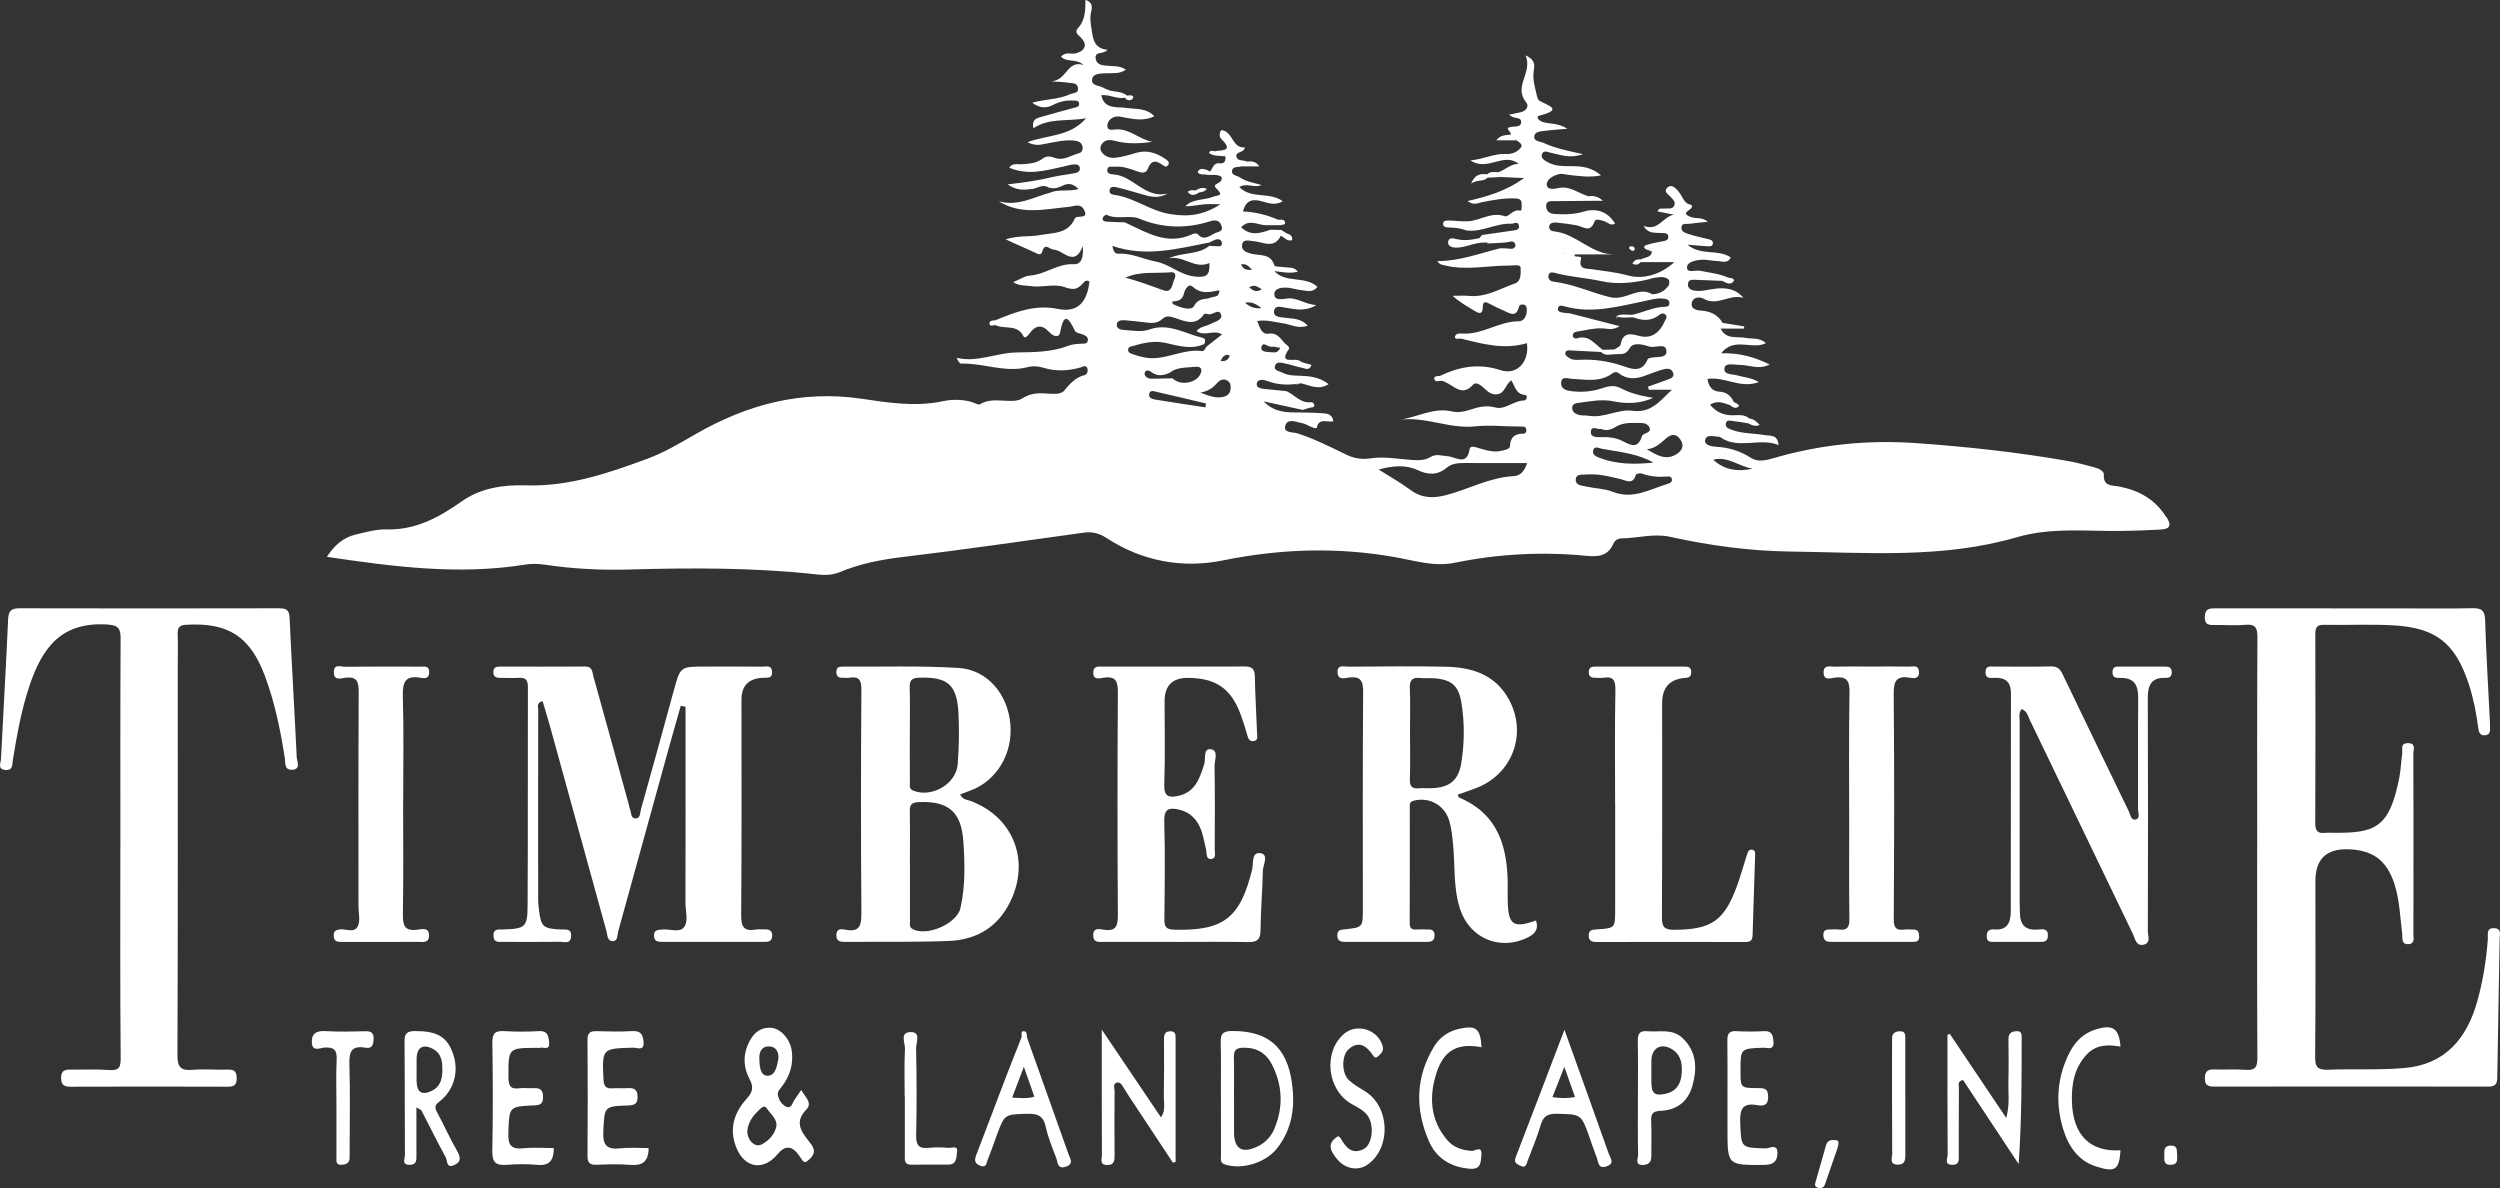
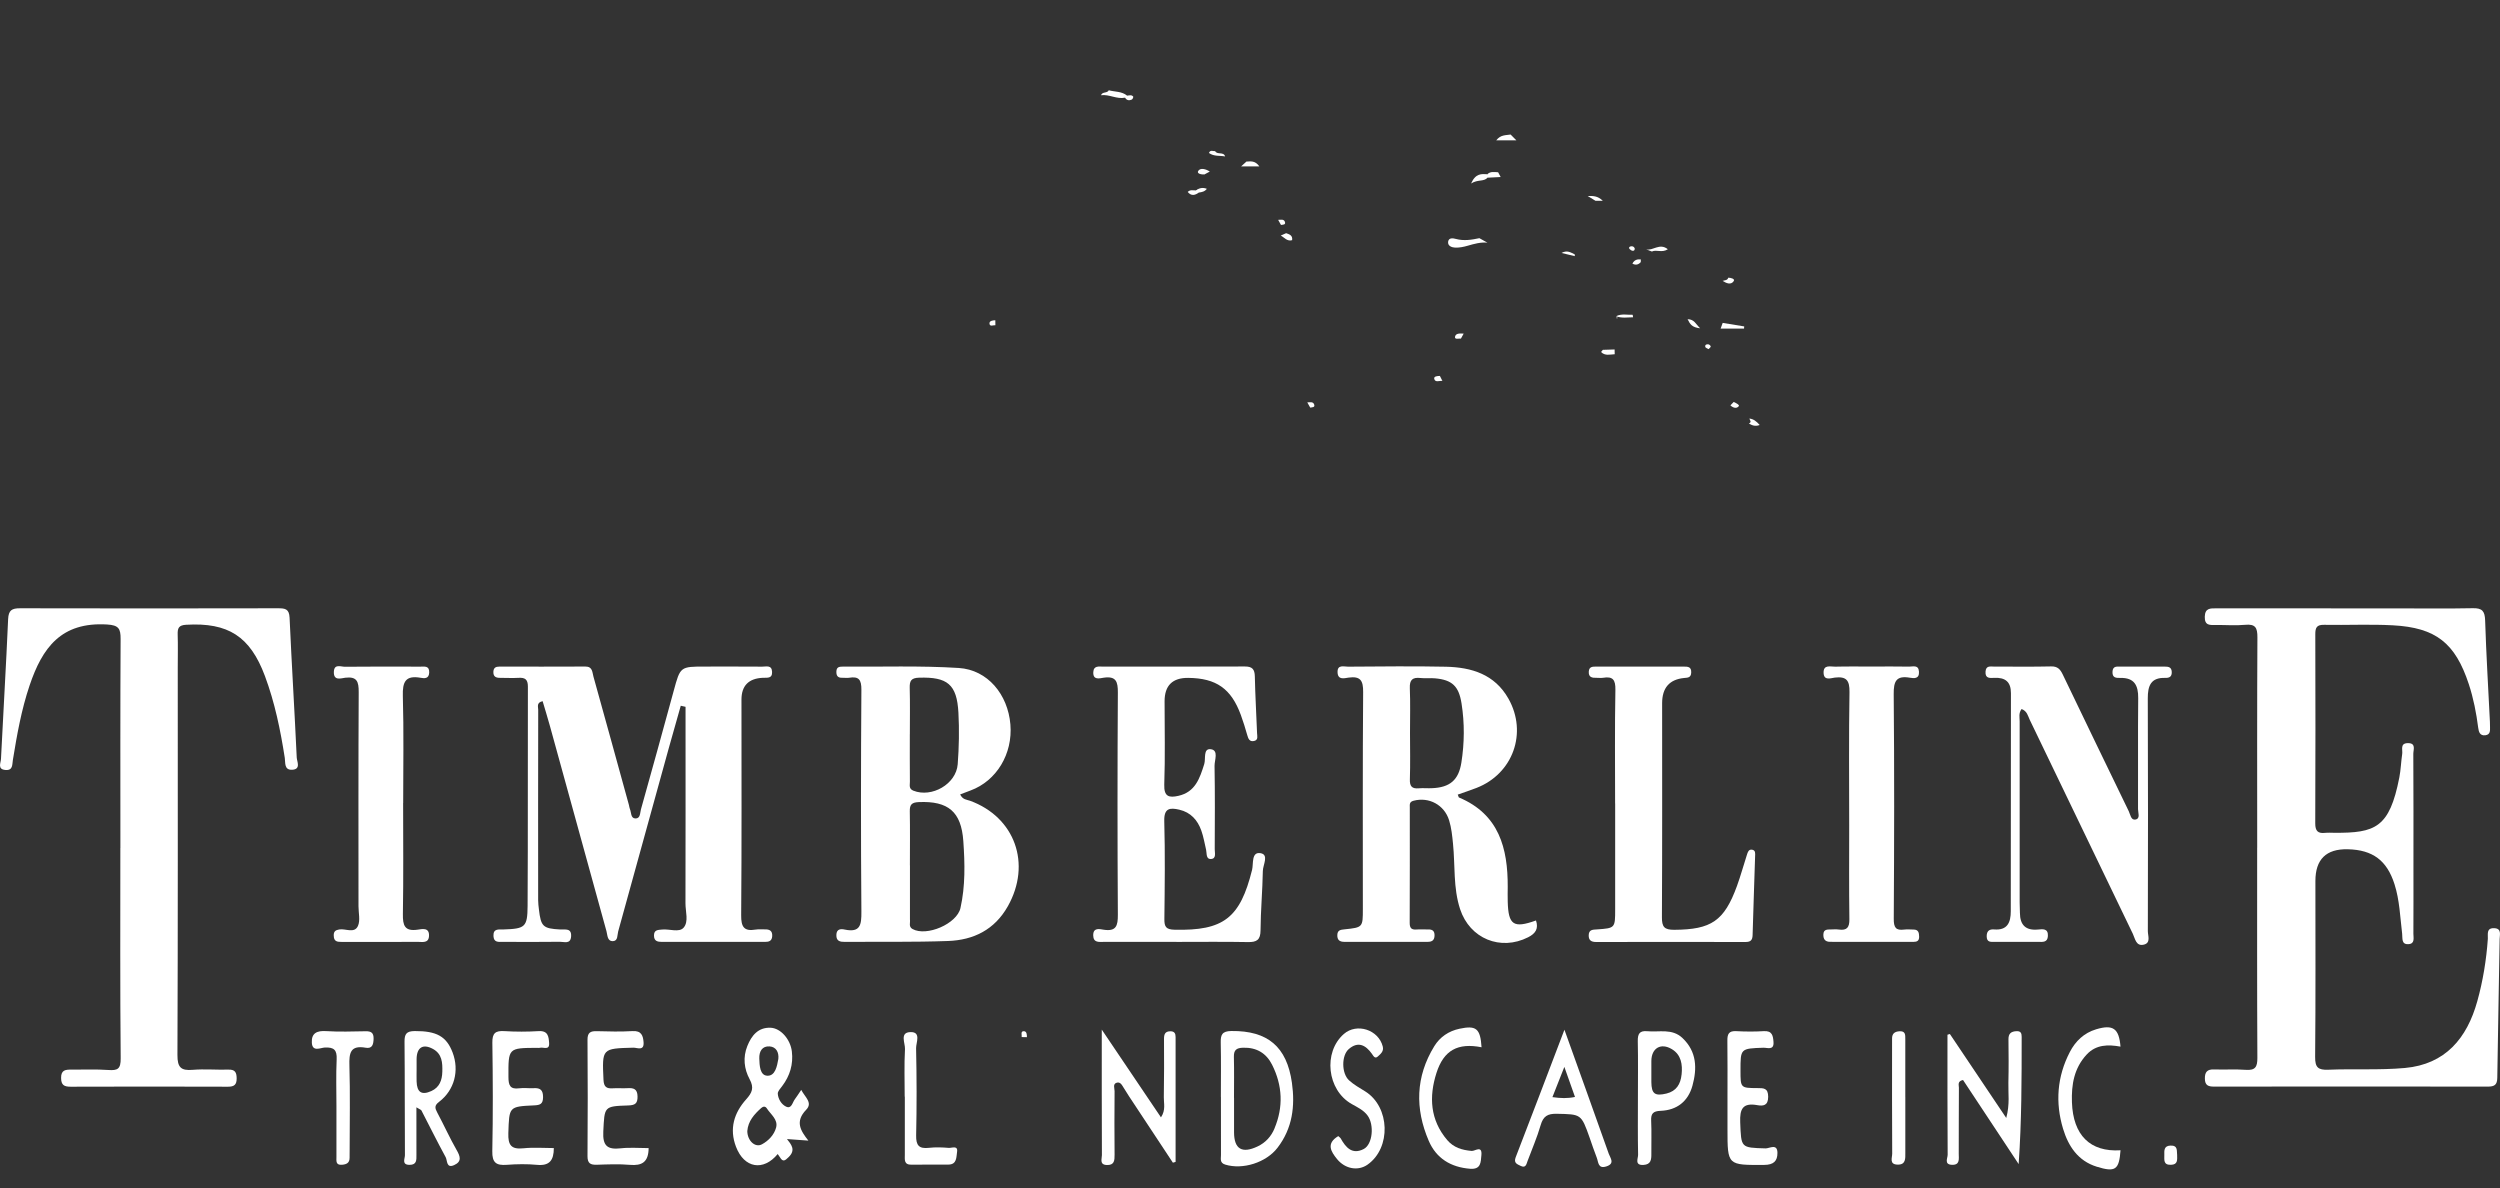
<svg xmlns="http://www.w3.org/2000/svg" id="Layer_2" viewBox="0 0 944.8 448.99">
  <rect x="0" y="0" width="944.8" height="448.99" fill="#333333" stroke="none" />
  <defs>
    <style>.cls-1{fill:#fff;stroke-width:0px;}</style>
  </defs>
  <g id="Layer_1-2">
    <path class="cls-1" d="M853.04,320.35c0-26.49-.07-52.98.08-79.47.02-3.65-.75-5.13-4.65-4.75-3.63.35-7.32.03-10.99.06-2.23.02-4.35.33-4.25-3.13.1-3.28,2.07-3.16,4.37-3.16,22.82.03,45.65.02,68.47.02,9.5,0,19,.13,28.49-.07,3.5-.07,4.5,1.1,4.62,4.57.41,12.8,1.18,25.58,1.81,38.37.03.67.03,1.33.04,2,.03,1.36.1,2.82-1.72,3.07-2.06.29-2.54-1.21-2.74-2.78-.72-5.62-1.79-11.17-3.57-16.56-5.11-15.48-12.39-21.34-28.73-22.21-8.64-.46-17.32-.02-25.98-.18-2.76-.05-3.3,1.08-3.29,3.55.07,23.82.08,47.65-.02,71.47-.01,2.92,1.01,3.91,3.77,3.6,1.15-.13,2.33-.02,3.5-.02,15.4.07,20.78-1.83,24.5-20.89.57-2.93.65-5.96,1.09-8.92.24-1.57-.92-4.06,2.16-4.08,3.19-.02,2.03,2.53,2.04,4.05.09,14.49.05,28.99.05,43.48,0,8.16.03,16.33-.02,24.49,0,1.54.65,3.77-1.8,3.95-2.84.21-2.24-2.23-2.45-3.95-.77-6.27-.94-12.62-2.89-18.71-2.87-8.98-8.21-12.98-17.67-13.2q-12.22-.28-12.22,11.99c0,22.16.11,44.32-.1,66.47-.04,4.01,1.13,5.02,4.99,4.86,9.65-.4,19.36.21,28.95-.66,15.25-1.39,23.45-11.2,27.35-25.25,2.14-7.72,3.42-15.58,3.98-23.58.11-1.57-.69-4.09,2.34-4.01,2.99.09,2.14,2.5,2.12,4.12-.26,17.47-.66,34.94-.89,52.41-.03,2.71-1.09,3.35-3.57,3.35-34.49-.05-68.97-.05-103.46,0-2.17,0-3.43-.44-3.48-2.96-.05-2.57.88-3.62,3.48-3.53,3.99.14,8.01-.14,11.99.15,3.56.26,4.39-1.07,4.37-4.51-.14-26.49-.08-52.98-.08-79.47Z" />
    <path class="cls-1" d="M45.5,320.46c0-26.33-.07-52.65.08-78.98.02-3.9-.73-5.21-5.07-5.47-17.44-1.06-24.52,8.82-29.32,23.01-3.1,9.17-4.78,18.69-6.33,28.22-.28,1.73.07,3.97-2.77,3.75-3.18-.25-1.79-2.64-1.72-4.16.87-17.61,1.93-35.22,2.7-52.83.15-3.41,1.44-4.13,4.54-4.12,32.49.08,64.98.07,97.47,0,2.65,0,4.21.2,4.36,3.57.79,17.62,1.89,35.22,2.7,52.83.07,1.5,1.71,4.47-1.76,4.63-3.06.14-2.48-2.75-2.75-4.46-1.64-10.54-3.77-20.94-7.51-30.97-5.59-14.98-13.87-20.29-29.77-19.37-2.82.16-3.27,1.28-3.2,3.66.13,4.16.03,8.33.03,12.5,0,48.82.08,97.64-.12,146.46-.02,4.73,1.37,5.95,5.79,5.58,4.47-.37,8.99.05,13.49-.08,2.51-.07,3.08,1.07,3.1,3.3.02,2.38-.91,3.17-3.26,3.16-19.83-.07-39.65-.07-59.48,0-2.45,0-3.59-.59-3.61-3.34-.02-3.01,1.71-3.14,3.86-3.12,4.66.04,9.35-.19,13.99.14,3.53.25,4.71-.37,4.67-4.42-.25-26.49-.13-52.98-.13-79.48h.02Z" />
    <path class="cls-1" d="M257.27,266.72c-1.51,5.33-3.04,10.66-4.52,16-6.38,23.1-12.73,46.21-19.13,69.3-.37,1.35-.04,3.56-1.93,3.65-2.22.11-2.08-2.25-2.49-3.74-7.14-25.82-14.23-51.66-21.35-77.48-.87-3.16-1.85-6.3-2.78-9.46-2.41.53-1.67,2.17-1.67,3.26-.05,23.99-.04,47.98-.02,71.97,0,1.16.15,2.32.29,3.48.75,6.48,1.54,7.22,8.03,7.57,1.88.1,4.37-.64,4.13,2.66-.22,3-2.63,1.97-4.22,1.99-7.16.1-14.33.05-21.49.03-1.63,0-3.52.36-3.63-2.2-.13-2.98,2.06-2.43,3.81-2.49,8.09-.27,9.04-.83,9.09-8.83.17-27.65.03-55.31.11-82.96,0-2.75-1.09-3.45-3.56-3.3-2.32.14-4.66-.01-7,0-1.57.01-2.55-.5-2.48-2.29.06-1.52.9-1.97,2.27-1.96,10.83.01,21.66.04,32.49-.02,2.76-.02,2.6,2.18,3.05,3.77,4.52,16.19,8.97,32.4,13.43,48.6.13.48.15,1.01.35,1.45.58,1.29.24,3.51,2.05,3.59,1.96.09,1.76-2.12,2.13-3.44,4.17-14.9,8.31-29.81,12.37-44.75,2.5-9.2,2.43-9.22,11.96-9.21,7.16,0,14.33-.03,21.49.03,1.5.01,3.63-.73,3.74,1.96.11,2.66-1.9,2.17-3.5,2.25q-8.07.38-8.07,8.26c0,27.16.11,54.31-.11,81.47-.04,4.39,1.04,6.17,5.47,5.43,1.14-.19,2.33-.05,3.49-.08,1.78-.05,2.89.54,2.77,2.57-.11,1.77-1.17,2.17-2.69,2.16-13-.01-25.99-.01-38.99,0-1.65,0-2.99-.29-3-2.39-.01-2.23,1.56-2.12,3.08-2.28,2.78-.29,6.43,1.25,8.13-.72,1.97-2.29.68-6.07.69-9.19.06-22.99.03-45.98.03-68.97,0-1.76,0-3.53,0-5.29l-1.8-.4Z" />
    <path class="cls-1" d="M444.62,355.96c-9.16,0-18.33.01-27.49,0-1.79,0-3.92.39-3.98-2.43-.06-3.11,2.43-2.41,3.95-2.17,4.74.73,5.38-1.5,5.36-5.63-.17-27.99-.17-55.99,0-83.98.03-4.16-.67-6.32-5.37-5.63-1.46.22-4.08,1.07-3.91-2.13.14-2.54,2.19-2.06,3.76-2.06,17.83-.02,35.66.03,53.49-.05,2.83-.01,3.74,1.02,3.8,3.79.14,7.15.58,14.29.84,21.44.04,1.06.53,2.52-1.07,2.91-1.73.42-2.24-.78-2.64-2.21-.71-2.56-1.51-5.1-2.42-7.6-3.64-9.95-9.3-13.92-19.88-14.02q-8.94-.09-8.94,8.84c0,10.5.25,21-.12,31.49-.16,4.6,1.83,5.03,5.32,4.25,6.42-1.43,8.1-6.65,9.79-12.02.63-2-.49-5.96,2.45-5.61,3.1.37,1.41,4.13,1.44,6.3.19,10.49.11,20.99.07,31.49,0,1.37.68,3.56-1.37,3.7-2.02.13-1.57-2.1-1.89-3.48-.57-2.43-.98-4.92-1.81-7.26-1.41-3.97-4.01-6.89-8.31-7.89-3.61-.84-5.83-.59-5.69,4.33.34,12.32.18,24.66.04,36.99-.03,2.93.61,3.96,3.82,4.04,18.55.44,24.8-4.39,29.33-22.64.56-2.25-.33-6.81,3.11-6.3,3.39.5.99,4.4.95,6.72-.13,7.48-.82,14.96-.87,22.44-.02,3.65-1.44,4.51-4.77,4.45-8.99-.17-17.99-.06-26.99-.06Z" />
    <path class="cls-1" d="M764.01,267.94c-1.22,1.64-.74,3.19-.74,4.61-.03,22.82-.02,45.65,0,68.47,0,1.33.09,2.66.1,4,.03,4.54,2.17,6.71,6.83,6.27,1.78-.17,3.89-.49,3.74,2.45-.13,2.5-1.96,2.22-3.63,2.22-5.5,0-11,0-16.49,0-1.51,0-3.02.2-3.01-2.15.01-2.04,1.06-2.7,2.8-2.56,5.07.42,6.3-2.7,6.3-6.84.04-27.49.02-54.98.06-82.47,0-4.3-2.18-5.95-6.27-5.77-1.59.07-3.52.37-3.33-2.36.17-2.4,1.9-1.88,3.29-1.89,7.16-.03,14.33.11,21.49-.07,2.5-.06,3.47,1.12,4.42,3.09,8.27,17.24,16.6,34.45,24.94,51.66.61,1.25.8,3.51,2.59,3.11,1.84-.41.9-2.57.9-3.9.07-13.99-.08-27.99.07-41.98.05-4.85-1.49-7.74-6.74-7.63-1.59.03-3.05.01-2.98-2.26.07-2.37,1.74-2.01,3.19-2.01,5.5-.02,11,.02,16.49-.01,1.48,0,2.65.18,2.72,2.04.06,1.81-.93,2.28-2.51,2.23-5.41-.16-6.57,3.01-6.55,7.74.11,29.32.1,58.64.02,87.97,0,1.75,1.22,4.44-1.52,5.1-2.96.71-3.28-2.28-4.14-4.07-13.02-26.96-25.98-53.95-38.98-80.92-.69-1.43-.95-3.24-3.05-4.05Z" />
    <path class="cls-1" d="M610.38,303.64c0-14.31-.16-28.63.11-42.94.07-3.85-.99-5.16-4.67-4.55-.81.13-1.66-.01-2.49.01-1.66.05-3.03-.19-2.9-2.36.12-1.94,1.51-1.87,2.87-1.88,5.16,0,10.32,0,15.48,0,5.83,0,11.65,0,17.48,0,1.6,0,3,.02,2.88,2.3-.1,1.97-1.37,1.87-2.73,2.01q-8.26.84-8.26,9.5c0,26.96.07,53.93-.08,80.89-.02,3.7.89,4.79,4.69,4.77,13.93-.09,18.84-3.3,23.67-16.56,1.42-3.9,2.5-7.92,3.79-11.87.3-.92.62-2.06,1.94-1.84,1.36.23,1.15,1.46,1.13,2.38-.3,9.97-.68,19.94-.95,29.91-.05,1.93-.79,2.59-2.69,2.59-18.81-.04-37.62-.03-56.43,0-1.8,0-2.86-.58-2.82-2.55.05-2.2,1.58-2.1,3.14-2.21,6.86-.47,6.86-.5,6.86-7.63,0-13.32,0-26.63,0-39.95Z" />
    <path class="cls-1" d="M707.54,251.9c4.66,0,9.32-.07,13.97.03,1.44.03,3.55-.82,3.71,1.94.16,2.73-1.87,2.52-3.38,2.26-5.2-.9-6.22,1.28-6.17,6.22.26,28.28.2,56.57.02,84.85-.02,3.33.75,4.54,4.01,4.1,1.14-.15,2.32,0,3.49,0,1.83.01,2.06,1.19,2.09,2.68.03,1.58-.79,1.98-2.16,1.98-10.48-.02-20.96-.02-31.44-.02-1.93,0-2.66-1.01-2.59-2.83.08-1.99,1.56-1.81,2.87-1.85,1-.03,2.01-.1,2.99.04,3.06.42,4.01-.82,3.97-3.89-.16-11.81-.07-23.62-.07-35.44,0-16.8-.17-33.61.11-50.41.07-4.47-1.18-5.99-5.57-5.48-1.42.17-4.12,1.31-4.22-1.77-.11-3.29,2.64-2.32,4.41-2.36,4.66-.12,9.32-.04,13.97-.05Z" />
    <path class="cls-1" d="M152.35,303.46c0,13.99.15,27.99-.09,41.98-.07,4.27.64,6.62,5.58,5.9,1.68-.25,4.47-.96,4.29,2.41-.15,2.79-2.48,2.2-4.19,2.2-9.33.05-18.66.02-27.99.02-.67,0-1.33,0-1.99-.06-1.48-.15-1.83-1.15-1.84-2.46,0-1.43.65-1.95,2.07-2.19,2.42-.42,5.77,1.63,7.09-1.34.93-2.09.2-4.92.2-7.42,0-26.99-.07-53.98.08-80.96.02-3.9-.62-5.95-5.07-5.42-1.56.19-4.45,1.33-4.32-2.23.12-3.14,2.65-1.9,4.15-1.91,9.49-.11,18.99-.06,28.49-.04,1.59,0,3.52-.46,3.39,2.28-.11,2.38-1.89,2.17-3.23,1.93-5.72-1.01-6.89,1.52-6.73,6.84.39,13.48.13,26.98.13,40.48Z" />
    <path class="cls-1" d="M736.9,390.77c6.88,10.25,13.76,20.5,21.3,31.73,1.42-5.26.7-9.32.81-13.3.14-5.49.09-10.98.03-16.47-.02-2.14,1.01-2.93,3.02-3.03,1.65-.08,1.97.8,1.97,2.13,0,15.89,0,31.78-1.14,48.1-7.04-10.64-14.08-21.28-21.02-31.78-2.24.49-1.55,1.92-1.56,2.92-.06,8.32-.03,16.64-.06,24.96,0,1.9.56,4.33-2.64,4.17-2.97-.15-1.54-2.53-1.55-3.8-.11-15.12-.07-30.24-.07-45.36.3-.09.6-.18.91-.27Z" />
    <path class="cls-1" d="M443.27,439.42c-5.54-8.38-11.08-16.77-16.62-25.16-.64-.97-1.21-1.99-1.86-2.96-.72-1.06-1.32-2.68-2.92-2.07-1.35.51-.65,2.07-.65,3.13-.06,8-.08,16,0,23.99.02,2.2-.07,4.05-2.96,3.93-2.84-.12-1.82-2.36-1.83-3.74-.07-15.44-.05-30.87-.05-47.43,7.75,11.48,14.92,22.12,22.37,33.16,1.88-2.79,1.03-5.3,1.08-7.61.14-7.33.1-14.66.07-21.99,0-1.73.34-2.92,2.41-2.93,1.59,0,1.97.88,1.97,2.19,0,15.73,0,31.45,0,47.18-.34.1-.68.19-1.01.29Z" />
    <path class="cls-1" d="M209.3,433.89c0,4.62-1.65,6.77-6.3,6.33-3.8-.36-7.67-.3-11.48-.01-3.98.3-5.56-.78-5.47-5.17.28-13.66.22-27.32.02-40.98-.05-3.6,1.13-4.59,4.55-4.38,4.32.27,8.67.26,12.99,0,3.51-.2,3.74,2.08,3.91,4.44.23,3.04-2.22,1.47-3.52,1.87-.3.09-.66.01-1,.01-10.98.05-10.89.05-10.85,11,.01,3.05.54,4.78,4.08,4.29,1.8-.25,3.66.06,5.49-.05,2.52-.15,3.53.77,3.51,3.44-.02,2.55-1.12,2.96-3.32,3.06-9.7.44-9.45.51-9.8,10.48-.16,4.59,1.11,6.23,5.75,5.74,3.76-.4,7.6-.08,11.45-.08Z" />
    <path class="cls-1" d="M245.13,433.88c-.03,5.37-2.6,6.73-7.07,6.34-4.13-.36-8.32-.18-12.48-.04-2.44.08-3.57-.5-3.55-3.27.11-14.65.11-29.3,0-43.94-.02-2.77,1.12-3.34,3.56-3.27,4.49.13,9,.23,13.48-.03,3.32-.2,3.97,1.71,4.15,4.23.25,3.42-2.44,2-3.86,2.04-11.92.31-11.82.26-11.29,12.1.12,2.77,1.17,3.42,3.58,3.25,1.82-.13,3.67.07,5.49-.05,2.33-.15,3.76.3,3.8,3.15.04,2.68-.97,3.29-3.5,3.38-9.31.3-8.95.41-9.44,9.84-.28,5.39,1.51,6.94,6.59,6.36,3.44-.39,6.96-.08,10.54-.08Z" />
    <path class="cls-1" d="M505.75,429.35c.44.41.77.59.92.86,1.93,3.47,4.36,6.27,8.7,4.03,3.4-1.75,4.06-9.17,1.45-12.67-1.54-2.07-3.81-3.11-5.99-4.34-9.31-5.27-10.87-19.53-2.97-26.46,4.9-4.29,13.13-1.62,14.72,4.74.46,1.84-.84,2.8-1.86,3.75-1.12,1.05-1.7-.24-2.24-.99-2.36-3.33-5.23-4.83-8.73-1.82-2.84,2.43-2.78,9.24.09,11.84,1.81,1.65,4.03,2.88,6.13,4.19,9.35,5.84,9.85,21.34.86,27.66-3.55,2.5-8.46,1.68-11.54-2.11-2.31-2.85-4.2-5.86.46-8.67Z" />
    <path class="cls-1" d="M652.85,414.78c0-7.16.05-14.33-.04-21.49-.03-2.39.48-3.75,3.29-3.6,3.49.19,7.01.22,10.49,0,3.19-.2,3.48,1.78,3.65,4.07.25,3.32-2.31,2.15-3.81,2.2-8.67.3-8.67.26-8.66,8.64,0,6.52,0,6.59,6.37,6.61,2.4,0,4.08-.03,4.09,3.28,0,3.4-1.91,3.56-4.15,3.16-5.46-.97-6.62,1.45-6.42,6.49.39,9.68.12,9.58,9.61,9.86,1.4.04,4.44-1.99,4.46,1.69.02,3.08-1.44,4.53-4.98,4.55-13.9.08-13.9.22-13.9-13.47,0-4,0-8,0-11.99Z" />
    <path class="cls-1" d="M801.39,434.71c-.54,7.41-1.93,8.4-9.02,6.2-7.08-2.2-10.71-7.77-12.69-14.3-3-9.92-2.27-19.75,2.56-29.05,2.13-4.1,5.34-7.18,9.9-8.56,6.39-1.93,8.68-.38,9.24,6.54-4.71-.85-9.25-.82-12.8,3.01-4.75,5.13-5.78,11.34-5.55,18.04.43,12.42,6.86,18.84,18.36,18.12Z" />
    <path class="cls-1" d="M559.9,395.78c-8.92-1.74-14.28,1.06-17.04,9.74-2.85,8.94-2.41,17.7,4.06,25.32,2.43,2.86,5.64,3.81,9.27,4.12,1.23.11,4.02-2.3,3.66,1.62-.25,2.66-.13,5.44-4.27,5.12-7.28-.57-12.78-3.92-15.63-10.56-5.23-12.16-4.97-24.25,2.09-35.75,2.14-3.49,5.44-5.74,9.55-6.61,6.29-1.34,7.87-.1,8.32,7.01Z" />
    <path class="cls-1" d="M127.15,418.29c0-5.98-.2-11.97.08-17.94.16-3.53-.98-4.63-4.47-4.47-1.61.07-4.71,1.8-4.91-1.82-.2-3.63,1.94-4.61,5.42-4.38,4.96.32,9.96.13,14.94.05,2.04-.03,3.03.57,2.98,2.83-.05,2.14-.49,3.85-2.99,3.4-5.8-1.05-6.29,2.01-6.15,6.72.31,10.62.1,21.26.09,31.89,0,1-.02,1.99-.02,2.99,0,1.95-1.17,2.49-2.88,2.63-2.47.2-2.08-1.54-2.09-2.96-.02-6.31-.01-12.62,0-18.94Z" />
    <path class="cls-1" d="M341.9,414.44c0-5.99-.22-12,.11-17.97.12-2.21-2.11-6.3,2.04-6.42,4.2-.13,2.11,4,2.16,6.1.24,10.98.26,21.97.02,32.96-.08,3.78,1.1,5.11,4.83,4.68,2.46-.28,5-.19,7.48.02,1.15.1,3.57-1.09,3.15,1.55-.3,1.86,0,4.72-3.23,4.76-4.66.05-9.32-.05-13.98.04-2.94.06-2.53-1.95-2.53-3.74-.01-7.32,0-14.65,0-21.97h-.03Z" />
    <path class="cls-1" d="M720.06,414.64c0,7,0,13.99,0,20.99,0,2.21.24,4.64-3.05,4.5-3.09-.13-1.9-2.64-1.91-4.14-.09-13.83-.05-27.66-.05-41.48,0-.67.01-1.33,0-2-.02-1.86.94-2.65,2.76-2.77,2.31-.16,2.25,1.34,2.24,2.9,0,7.33,0,14.66,0,21.99Z" />
-     <path class="cls-1" d="M694.41,433.96c-1.29,3.74-2.99,8.73-4.75,13.7-.49,1.38-1.73,1.55-2.87,1.14-1.3-.47-.78-1.67-.53-2.55,1.23-4.44,2.58-8.85,3.78-13.29.58-2.16,2.06-2.27,3.82-2.05,1.19.15,1.11.92.55,3.05Z" />
    <path class="cls-1" d="M822.78,436.31c.03,2.09.29,3.79-2.3,3.89-2.99.12-2.51-1.91-2.54-3.68-.02-1.68-.19-3.47,2.29-3.58,2.96-.14,2.35,2.09,2.54,3.38Z" />
    <path class="cls-1" d="M559.09,90.01c1.01.57,2.02,1.13,3.04,1.7-2.54-.25-4.93.42-7.34,1.12-1.57.46-3.26.82-4.87.75-1.22-.05-2.93-.62-2.63-2.33.27-1.51,1.9-1.23,2.93-.95,3.02.81,5.93.33,8.87-.29Z" />
    <path class="cls-1" d="M416.1,35.99c.46-1.44,2.34-.65,2.93-1.87,2.33.63,4.92.35,6.94,2.04.23.76.2,1.25-.78.75-3.13.66-5.99-1.34-9.09-.92Z" />
    <path class="cls-1" d="M650.26,124.17c.26-.71.52-1.43.78-2.14,2.71.44,5.42.88,8.13,1.33-.02.27-.04.54-.06.82h-8.85Z" />
    <path class="cls-1" d="M622.1,94.23c2.55.68,5.09-2.55,8.21-.04-2.2,1.47-4.3.02-6.03.87-.73-.28-1.45-.55-2.18-.83Z" />
    <path class="cls-1" d="M570.89,50.84c.72.73,1.45,1.46,2.17,2.19-2.32,0-4.64,0-7.6,0,1.7-2.2,3.7-1.87,5.43-2.19Z" />
    <path class="cls-1" d="M562.19,67.15c-1.53,1.62-3.59.55-6.24,2.2,1.74-3.94,3.99-3.61,6.13-3.51.42.4.46.84.11,1.31Z" />
    <path class="cls-1" d="M469.04,62.89c.67-.61,1.34-1.22,2.01-1.83,1.57-.04,3.26-.48,4.89,1.83h-6.9Z" />
    <path class="cls-1" d="M562.19,67.15c-.04-.44-.07-.87-.11-1.31,1.2-1.14,2.67-.81,4.09-.74.32.6.64,1.2.96,1.8-1.65.08-3.29.17-4.94.25Z" />
    <path class="cls-1" d="M459.22,57.12c.82,1.49,3.18.08,3.78,2-2.02-.39-4.24.08-6.11-1.31.5-1.31,1.53-.62,2.34-.69Z" />
    <path class="cls-1" d="M484.01,89.03c.68-.3,1.36-.61,2.04-.91,1.23.43,2.53.8,2.27,2.65-1.91.56-2.93-1.04-4.3-1.74Z" />
    <path class="cls-1" d="M660.94,160.05c1.19-.52.37-1.22.17-1.87,1.57.14,2.67,1.05,3.92,2.43-1.65.64-2.88.17-4.09-.56Z" />
    <path class="cls-1" d="M453.06,72.77c-1.44,1.05-2.84,1.41-4.2-.23.98-.99,2.11-.54,3.16-.58,1.04-.62,1.11,0,1.04.81Z" />
    <path class="cls-1" d="M602.97,75.89c-.98-.6-1.96-1.21-2.94-1.81,1.89-.06,3.78-.11,5.71,1.81h-2.78Z" />
    <path class="cls-1" d="M457.22,64.83c-.68.37-1.36.73-2.05,1.1-1.16.07-3.02-.3-2.32-1.36.85-1.28,2.92-.66,4.36.26Z" />
    <path class="cls-1" d="M453.06,72.77c-.35-.27-.7-.54-1.04-.81,1.23-.95,2.56-1.2,4.07-.6-.78,1.04-1.88,1.26-3.02,1.41Z" />
    <path class="cls-1" d="M651.02,106.16c.77-.31,1.81-.13,2.14-1.22,1,.03,2.61.45,2.05,1.29-1.04,1.58-2.79.82-4.2-.08Z" />
    <path class="cls-1" d="M425.19,36.91c.26-.25.52-.5.78-.75.81-.11,1.69-.41,2.3.35.12.15-.23.99-.54,1.12-.97.43-1.93.36-2.54-.72Z" />
    <path class="cls-1" d="M595.16,96.81c-1.56-.38-3.12-.75-5.02-1.21,2.13-1.2,3.53-.14,4.99.54.02.22.03.44.02.67Z" />
    <path class="cls-1" d="M620.1,98.03c0,.34-.02.68-.02,1.02-.87.99-1.89,1.25-3.16.59.67-1.38,1.8-1.75,3.18-1.61Z" />
    <path class="cls-1" d="M544.16,142.06c.32.63.63,1.27.95,1.9-1.09-.16-2.73.72-3.08-.78-.24-1,1.21-1.09,2.14-1.11Z" />
    <path class="cls-1" d="M553.15,126.08c-.34.63-.69,1.25-1.03,1.88-.84-.09-2.43.46-2.24-.68.24-1.43,1.98-1.27,3.28-1.2Z" />
    <path class="cls-1" d="M484.11,85.01c-.36-.64-.71-1.28-1.07-1.92.94-.04,2.14-.36,2.54.72.44,1.2-.74,1.07-1.47,1.2Z" />
    <path class="cls-1" d="M388.09,391.97c-.67-.01-1.34-.03-2-.04.17-.81-.52-2.21.83-2.22,1.09,0,1.19,1.27,1.17,2.26Z" />
    <path class="cls-1" d="M617.79,93.86c.08.6-.24.99-.77.92-.42-.05-.88-.34-1.17-.67-.4-.45-.14-.87.39-.99.68-.16,1.26.03,1.56.74Z" />
    <path class="cls-1" d="M653.96,153.18c.42-.43.83-.86,1.25-1.28.83.38,2.29,1.12,1.91,1.6-.83,1.05-2.17.64-3.16-.31Z" />
    <path class="cls-1" d="M495.16,154.04c-.37-.66-.74-1.32-1.11-1.97.95-.04,2.17-.35,2.58.73.46,1.2-.72,1.11-1.47,1.25Z" />
    <path class="cls-1" d="M376.15,121.03c.01.63.02,1.25.03,1.88-.81-.08-2.15.68-2.24-.65-.06-1.04,1.23-1.2,2.2-1.23Z" />
-     <path class="cls-1" d="M443.12,113.91c0,.31-.01.61-.02.92-4.41-.96-8.89-.55-13.34-.68-2.27-.06-4.69.17-6.38-3,7.11-1.01,13.44.71,19.74,2.76Z" />
    <path class="cls-1" d="M610.23,133.87c-1.78.08-3.65.71-5.16-.84.23-.27.45-.54.68-.82,1.48-.05,2.96-.09,4.44-.14.01.6.03,1.2.04,1.8Z" />
    <path class="cls-1" d="M642.53,124.07c-3.07-.31-3.84-1.56-4.76-3.44,2.56.03,3.03,1.81,4.76,3.44Z" />
    <path class="cls-1" d="M617.17,119.91c-2.08.01-4.18.43-6.46-.39,2.19-1.1,4.29-.45,6.32-.56.02.32.07.64.14.95Z" />
    <path class="cls-1" d="M611.22,120.02s-.04-.07-.05-.1c-.12.06-.24.12-.35.19-.27.07.8.44.4-.09Z" />
    <path class="cls-1" d="M613.58,119.49c-.44,0-.88,0-1.33.09.44-.03.89-.06,1.33-.09Z" />
-     <path class="cls-1" d="M818.67,195.43c-4.18-6.74-10.31-10.11-17.84-11.57-2.56-.5-6.02.11-5.75-4.55.08-1.43-2.22-2.34-3.84-2.77-3.21-.85-6.43-1.74-9.69-2.31-18.85-3.31-37.82-5.37-56.94-6.74-18.75-1.35-36.83.5-54.7,5.75-2.84.83-5.72,1.37-8.22-.22-4.05-2.59-8.33-3.91-13.1-4.18-1.67-.09-4.58-.6-4.18-2.53.47-2.33,3.28-1.33,5.19-1.24.16,0,.35.03.48.12,6.9,4.87,14.76.05,22.09,3-.41-4.11-3.22-3.4-5.06-3.73-4.24-.75-8.63-.5-12.75-2.06-1.13-.43-2.4-.9-2.15-2.31.3-1.68,1.82-1.05,2.84-.95,1.98.2,3.94.59,5.9.9.41.24.9.39,1.12-.13.38-.9-.2-1.39-.95-1.74-1.94-1.73-4.33-1.22-6.56-1.23-3.39-.01-6.02-1.31-8.31-3.97,2.89-1.91,5.29-.56,7.72.2,1.06.19,1.41-.29,1.25-1.28-1.05-2.27-2.66-3.7-5.3-3.85-2.93-.17-4.21-1.99-4.63-4.83,6.49-1.02,12.41,3.79,19.41,1.2-2.84-1.73-5.54-1.76-8.02-2.51-1.88-.57-5.38-.16-4.98-2.74.34-2.21,3.56-1.26,5.65-1.27,3.65-.01,7.35,1.98,11.41-.14-5.79-2.89-11.49-4.43-18.33-4.24,5.1-6.38,11.69-1.1,16.96-3.85-2.61-2.24-5.24-1.49-7.62-1.96-3.32-.66-7.51.75-9.5-3.53.24-.72,1.48-1.08.78-2.14-1.87-3.12-4.63-4.4-8.24-4.65-1.34-.09-3.79-.43-3.48-2.72.35-2.56,3.22-2.52,4.36-1.83,5.27,3.2,10.11-1.98,15.21-.23-2.91-3.47-6.65-3.97-10.71-3.49-2.62.31-5.21,1.16-7.89.71-1.42-.24-2.57-.94-2.37-2.61.19-1.63,1.56-1.49,2.68-1.46,3.48.1,6.95.27,10.43.42,1.15.36,2.24.62,2.14-1.22-3.38-1.56-7.05-1.87-10.63-2.61-1.76-.37-4.99,1.08-4.99-1.3,0-2.09,3.33-2.75,5.59-2.88,1.96-.12,3.96.48,5.95.51,1.67.03,3.68,1.11,5.01-1.33-4.64-3.35-11.23-.51-16.41-4.89,3.06.26,5.18.5,7.3.6.92.04,2.27.28,2.34-1.12.06-1.22-1.16-1.4-2.13-1.64-2.42-.6-4.88-1.1-7.24-1.89-1.17-.39-2.8-.95-2.51-2.64.27-1.56,1.87-1.01,2.91-1.17,2.24-.33,4.5-.5,7.07-.76-2.08-1.88-4.47-1.07-6.4-1.8-5.1-1.93,1.89-2.65.08-4.65-2.85-.24-3.28-3.56-5.18-5.49-.99-1.01-2.37-2.39-3.86-.95-1.44,1.39.19,2.34,1.03,3.24.92.98,2.22,1.98,1.69,3.37-.67,1.75-2.53,1.1-3.96,1.28-.78.1-1.87-.47-2.42,1.07,2.13.42,4.17.83,6.2,1.23-4.16.74-6.06,6.52-11.51,4.18,1.68,3.05,4.01,2.54,6.08,2.74,1.27.13,3.16-.35,3.31,1.36.14,1.61-1.67,1.69-2.98,1.94-1.78.34-3.56.7-5.29,1.24-1.02.31-1.22,1.02-.11,1.65.77.31,1.59.18,2.39.26.52.05,1.01-.37,1.52-.06-.64.05-1.29.06-1.73.63-.34,2.47-2.73,2.07-4.18,2.97-.08,0-.17.11-.26.34-.09.23-.01.45.24.69h12.66c-5.4,4.92-11.99,6.52-17.31,5.09-4.69-1.27-9.26-1.75-13.93-2.42-1.96-.28-5.17.18-4-3.91.33-1.15-1.51-.67-2.33-1.01-1.31-.25-2.33-1.94-3.86-.84-.12.09-.76-.09-.17-.07,1.46-1.21,2.65.87,4,.24h14.95c-8.44.07-13.96-7.31-21.86-8.57-1.2-.19-3.04-.19-2.76-2.1.21-1.42,1.76-1.45,2.87-1.35,2.47.22,4.94.58,7.39,1,2.47.43,5.21,3.16,6.85-1.43.44-1.24,2.38-.5,3.67-.1,1.33.41,2.43,1.88,4.1.96-2.44-4.27-6.73-6.11-11.72-4.62-3.77,1.13-7.54,1.19-11.36.92-1.64-.12-2.9-1.05-2.97-2.81-.09-2.32,1.76-2.01,3.2-2.03,5.16-.07,10.32-.09,15.47-.13.25-2.6-2.35-.58-2.94-1.81-3.6-1.05-6.67-3.87-10.85-3.04-1.72.34-4.53.91-4.66-1.21-.12-2.06,2.47-3.5,4.68-4.04,1.06-.26,2.29.17,3.45.29,3.88.41,7.75,1.1,12.39.22-3.53-3.11-7.18-3.46-10.94-3.49-3.15-.02-6.35.09-9.22-1.5-1.13-.62-2.64-1.5-2.19-2.95.56-1.79,2.22-.86,3.44-.6,3.58.75,7.11,2.26,12.11.5-5.78-1.28-10.48-2.18-14.8-4.21-1.38-.65-3.95-.49-3.61-2.65.28-1.82,2.63-1.74,4.22-1.97,2.4-.34,4.82-.46,8.27-.76-3.43-2.24-6.54-1.73-9.28-2.55-1.46-.44-2.91-2.03-1.23-2.45,9.17-2.3,3.2-3.71-.07-5.62-.67-.39-.9-1.73-1.13-2.68-.69-2.89-1.5-5.73-.98-8.81.3-1.78.66-3.97-3.13-5.64,2.88,6.57-4.78,11.72.3,17.82,1.12,1.34,0,3.21-2.06,3.67-1.43.32-2.87.61-4.56.96.63.35,1.03.6,1.45.81,1.12.57,3.14.2,3.23,1.76.12,2.1-2.01,1.83-3.35,1.96-3.74.35.02,2.07-.61,2.95-.52,1.96,1.62,1.29,2.17,2.19,1.05.6,2.45,1.64,1.76,2.61-1.23,1.75-3.46,2.68-5.58,2.55-4.53-.27-8.4,1.91-13.55,2.44,6.48,4.35,12.51-3.28,18.22,1.28-3.14.02-5.11,2.36-7.74,3.17-.63,1.11.37,1.35.96,1.8,2.7.13,5.39.25,8.82.41-6.66,4.83-13.64,6.92-21.36,8.67,2.36,1.81,3.9.75,5.39.46,4.08-.79,8.15-1.59,12.34-1.45,1.43.05,2.74.19,2.7,2.07-.02.93.19,2.77-.57,2.57-2.7-.72-4.36,2.59-5.76,2.11-5.12-1.78-9.19,1.58-13.79,1.89-2.46.16-4.96-.26-7.44-.27-.89,0-2.21,0-2.12,1.4.06.95,1.05,1.18,1.91,1.21,2.33.06,4.64.25,6.84,1.12,5.91.82,11.16-2.77,17-2.53,1.05.04,2.43-1.09,2.89.61.45,1.65-1.07,1.8-2.19,1.97-3.93.6-7.86,1.14-11.79,1.7h0c-.31.39-.61.78-.92,1.18-.18,2.69,2.21.8,3.04,1.7l-.05.32c2.43-.13,4.88-.17,7.3-.43,1.1-.12,2.22-.9,3.09.33.23.32.29,1.04.09,1.35-.79,1.17-2.02.66-3.12.61-.81-.04-1.63-.05-2.44-.07h0c-7.76,1.88-15.28,4.87-23.8,4.86.79,1.4,1.82,1.37,2.72,1.6,8.15,2.06,16.33.04,24.49.09,1.66,0,4.25-.66,4.25.97,0,1.8.29,4.92-2.07,5.75-5.72,2.02-11.11,5.4-17.59,4.74-2-.2-4.03-.03-6.04-.03,2.69,2.49,5.45,3.94,8.1,5.57,2.04,1.26,3.26,1.59,3.3-1.53.02-2.27,1.37-1.68,2.71-.96,1.61.86,3.25,1.7,4.94,2.39,2.26.92,4.9,3.14,6.02-1.34.2-.81,1-.92,1.62-.84.95.13,1.31.91,1.34,1.82.09,2.28-1.02,4.53-3.05,4.52-7.34-.04-13.46,4.91-20.77,4.65-.65.46-1.67.72-1.03,1.88,8.19,2.07,16.37,4.28,24.88,1.73,1.01,6.81-3.59,12.27-9.87,10.22-8.23-2.69-15.59-1.41-22.97,2.15-.68,1.13.41,1.38.95,1.9.31.13.61.27.92.39,3.45,1.41,6.57,5.78,10.7.94.72-.85,2.22-.14,3.19.63,1.78,1.41,3.15,3.49,5.94,3.08,2.91-.43,2.95-3.7,5.26-5.24,1.39,2.26,1.76,5.25,5.18,5.5,1.09.08.68,2.1-.32,2.09-3.93-.03-7.14,3.66-10.88,2.65-3.55-.96-6.52-.15-9.67.88-2.24.74-4.43,1.15-6.84.6-7.06-1.62-13.25,2.38-20.01,3.2,9.86-1.49,19,3.55,29.04,2.44,5.46-.6,11.6.13,17.43.09.72,0,1.39.03,1.64.74.32.9-.1,1.96-.94,1.95-3.36-.05-5,1.31-5.18,4.8-.05.99-1.72,1.31-2.88,1.61-3.07.79-5.92-.08-8.79-.93-1.23-.37-3.33-1.1-3.54.28-1.02,6.67-5.32,2.96-8.32,2.76-2.15-.14-4.31-.99-6.32.23-2.3,1.4-4.71,1.36-7.23,1.18-5.14-.35-10.39-1.38-15.38-.63-3.61.54-6.38.07-9.42-1.41-5.98-2.89-11.91-5.89-18.25-7.97-1.82-.6-5.52-.09-4.77-2.87.83-3.07,4.17-1.43,6.5-.99.8.15,1.58.54,2.32.92,1.02.52,2.96,1.33,3.08.78.83-4,4.19-1.81,6.28-2.49-.53-3.07-2.87-2.9-4.72-3.03-3.64-.26-7.3-.21-10.96-.29-3.97-.05-7.65-.96-10.66-4.16,4.42.97,8.84,1.93,13.25,2.9.5.05,1,.15,1.48.32.98-.3,1.96-.59,2.94-.89.57-1.18-.43-1.49-1.11-1.97-3.19-.36-5.18-2.97-7.9-4.21-2.64-.27-5.28-.56-7.93-.81-1.48-.14-3.54-.33-3.35-1.99.21-1.92,2.62-1.56,3.76-1.13,4.21,1.61,8.42,1.78,12.75.92-.84.1-1.57.39-2.25.77.75-.2,1.5-.45,2.25-.77,3.36.6,6.66,2.89,10.64.36-3.54-2.8-7.34-3.08-11.13-3.19-2.19-.06-4.34-.13-6.31-1.17-1.21-.63-3.48-.73-2.77-2.7.62-1.7,2.63-.97,4.02-.7,2.11.42,4.15,1.21,6.27,1.59,1.08.19,2.61,1.32,3.48-1.11-1.58-.52-3.38-.69-4.6-1.61-1.53-1.16-8.32,1.76-3.85-4.52.12-.18-.27-.97-.6-1.18-2.34-1.52-3.15-5.07-7.17-4.49-2.75.4-3.35-2.52-4.3-4.8,3.49-.56,6.55.45,9.64.86,2.98.39,5.8,2.25,9.42.94-2.6-3-5.85-2.6-8.85-3.05-1.68-.26-4.33-.18-3.8-2.75.43-2.08,2.75-1.24,4.3-1.01,3.63.52,7.27,1.62,11.63-1-4.4-.28-7.2-2.93-10.94-2.5-1.82.21-4.87.96-4.93-1.55-.05-2.39,2.93-2.7,5.15-2.51,1.64.14,3.24.73,4.88.87,2.02.17,4.25,1.28,6.26-1.2-4.64-4.32-11.97-1.22-16.29-5.95,2.95.32,5.81,1.04,8.88.21-1.41-1.93-3.38-1.42-5.09-1.69-1.3-.2-3.59-.1-3.76-.64-1.41-4.68-5.53-3.64-8.73-4.45-1.92-.49-3.88-1.26-3.48-3.45.41-2.27,2.74-1.41,4.22-1.31,3.72.27,7.87,3.17,10.45-2.11,1.08.6,1.95.73,2.04-.91-.64-.4-1.29-.8-1.93-1.2-1.37-.03-2.73-.07-4.1-.1-3.76,1.34-7.5,2.52-11.05-.93,3.08-3.21,6.18-.89,9.13-.77,2.02,0,4.05,0,6.07,0l-.06-.12c.6-1.17-.41-1.45-1.07-1.92-4.24-1.8-8.65-2.97-13.36-3.15,1.05-4.24,3.52-4.8,6.89-3.9,2.53.67,5.14,1.81,8.15.04-5.08-3.73-11.94-.69-16.45-5.39,3-1.72,5.73.57,8.39-.76-2.84-.81-5.76-1.22-8.23-2.89-1.05-.71-3.01-.7-2.92-2.29.11-2.06,2.26-1.38,3.53-1.86.53-.76,2.59.14,2.01-1.83-1.26-.67-3.38-.03-3.83-1.72-.59-2.25,2.74-1.25,3.15-3.63-4.89.51-4.34-6.06-8.94-6.54-.72,1.2-.89,2.49.18,3.53,4.45,4.36.44,4.05-2.39,4.42.2,2.66,3.01.4,3.78,2,.27,1.54-.4,2.86-1.89,2.63-2.66-.41-2.75,1.87-3.89,3.08-1-.22-2.21-.84-2.05,1.1,2.23.56,4.89-.39,6.41,1.04.62,2.76-4.08,2.18-1.99,4.25,3.06,3.04.62,2.43-1.3,3.19-3.4,1.36-7.61.65-10.4,3.56,2.4.04,4.63-.5,6.89-.71,2.13-.2,4.29-.04,6.44-.04-5.96,3.77-11.42,4.96-18.93,3.74-7.76-1.26-13.57-6.15-20.92-7.24-.95-.14-2.2-.31-2.14-1.6.07-1.75,1.63-1.55,2.64-1.33,2.75.61,5.44,1.47,8.16,2.23,3.57,1,7.1,2.49,11.12.17-8.52,1.96-12.88-6.69-20.37-7.25-1.1-.08-2.65-.21-2.39-1.83.26-1.59,1.84-1,2.9-1.08,2.9-.23,5.58.73,8.24,1.69,1.64.59,3.41,1.12,4.22-1.02,1.18-3.1,2.93-3.18,5.34-1.46.64.46,1.48,1.16,2.19.31.92-1.11-.12-1.88-.88-2.41-3.4-2.35-7.04-3.58-11.25-2.31-2.54.77-5.12,1.53-7.74,1.81-1.96.21-4.02-.41-5.23-2.28-.73-1.11-.37-2.36.41-3.25,1.43-1.62,3.34-1.19,5.12-.74,4.58,1.16,9.14.87,13.76.28-4.96-.87-8.7-5.19-14.02-4.7-1.16.11-3.1.57-3.06-1.43.04-1.42,1.11-2.79,2.67-3.29,1.48-.47,2.94.05,4.41.31,3.47.61,6.98,1.24,10.72-.59-3.22-3.25-6.99-2.59-10.53-3.13-3.6-.54-8.38.68-9.55-4.84.55-1.29,3.17.66,2.93-1.87-.61-.25-1.28-.43-1.83-.78-1.68-1.05-5.14-.77-4.53-3.54.48-2.16,3.51-1.96,5.65-2.08,2.28-.13,4.7.34,7.08-1.36-2.27-1.52-4.29-1.25-6.23-1.42-2.14-.19-4.77-.07-5.19-2.78-.45-2.91,3.09-1.44,4.46-3.32-4.3-.38-5.37-3.08-5.84-6.66-.35-2.64-1-5.15-.29-7.85.45-1.73.37-3.54-2.19-4.34-.01,3.95-.06,7.63-2.74,10.57-1.51,1.66-.21,2.47.93,3.59,2.63,2.59,1.88,4.94-1.67,6.01-1.8.55-4-.79-5.73,1.31,2.27,2.33,5.79.55,8.48,3.13-6.32-1.97-6.1,5.84-12.25,6.17,3.26.25,5.1.27,6.89.58,1.2.2,2.87-.05,3.23,1.71.47,2.33-1.58,1.98-2.83,2.55-4.41,2.02-9.36,1.84-14.44,3.24,2.91,2.17,5.34,2.16,7.91.83,2.41-1.24,4.99-1.83,7.7-1.64.94.06,2.19-.11,2.14,1.37-.03,1.02-.95,1.1-1.78,1.33-4.38,1.17-8.75,2.4-13.11,3.64-1.66.47-2.99,1.26-2.4,4.13,5.98-3.99,12.5-2.51,19.91-3.76-6.19,7.03-14.42,6.16-22.15,9.02,3.34,1.67,5.2.86,7.1.53,3.58-.62,7.15-1.55,10.82-1.11,1.3.16,2.65.73,2.91,2.31.18,1.08-.32,2.18-1.33,2.43-2.99.73-5.68,2.97-9.06,1.79-1.56-.54-3.09-.98-4.7.25-2.34,1.8-5.17,1.97-8.05,2.14-1.49.09-3.57-.54-4.55,1.32,7.18,3.05,14.02.95,20.89-.55,1.14-.25,2.26-.62,3.41-.7.95-.07,2.12-.03,2.35,1.27.23,1.3-.83,1.8-1.77,1.99-2.93.59-5.93.86-8.82,1.56-5.15,1.26-10.42,2-16.71,2.72,3.66,2.53,6.48,2.05,9.25,1.73,2.06-.24,3.98-1.99,6.2-.57,1.83.58,3.49.27,5.19-.61,1.97-1.02,3.95-1.11,6.2,1.23-3.83,1.01-7.36-.03-10.51,1.25-6.44,1.76-12.53,5.43-19.72,3.32,8.53,5.37,17.55,2.97,26.4,2.15,2.14-.2,4.49-1.45,5.8.95,1.96,3.59-1.63,2.35-3,3.03-.14.07-.31.18-.36.31-2.53,6.04-8.31,5.46-13.26,6.37-4.03.75-8.29.07-12.93,1.62,4.1,1.84,7.54,3.35,10.95,4.92,1.05.48,2.38,1.43,2.86-.23,1.05-3.7,2.67-.87,4.3-.82,3.68.11,7.89,6.95,11.07-1.37.29,4.79-.73,7.02-3.46,6.88-6.01-.32-10.71,3.87-16.49,4.29-2.07.15-4.05,1.55-6.36,2.49,2.2,1.49,4.26,1.14,6.19,1.46,4.42.74,9.26-.97,13.07.37,3.41,1.21,4.99,1.02,7.03-1.34.63-.73,1.39-1.52,2.51-.69-.86,7.94-4.62,11.82-11.9,10.33-8.68-1.79-16.03,1.17-23.58,4.25-.62.64-.63,1.27.03,1.88,3.35,1.68,8.15-.52,10.49,4.15.59,1.19,1.78-.28,2.28-.96,2.44-3.36,4.81-3.56,7.66-.39,1.05,1.17,3.5,2.34,3.95-.07,1.46-7.88,3.17-5.56,5.64-.51.38.77,2.04.89,3.09,1.36.92.41,1.88.89,1.74,2.14-.15,1.41-1.31,1.25-2.27,1.29-1.82.07-3.56.15-5.36.85-6.2,2.4-13.22,2.36-19.35,2.45-7.72.12-14.81,3.92-22.61,2.03.53,1.22,1.14,2.2,1.71,2.19,8.37-.27,16.54,3.52,24.97,1.37,2.22-.57,4.09-.42,6.27.24,4.57,1.39,9.28,1.16,13.88-.16.94-.27,1.93-1.06,2.53.23.45.98-.02,2.42-.86,2.62-3.62.86-5.77,3.39-7.98,6.06-.62.75-2.13,1.04-3.24,1.06-4.17.07-7.81-1.18-12.41,1.7-4.04,2.54-10.91-1.03-16.09,2.28-.3.19-.98-.07-1.42-.26-3.94-1.81-9.11-1.66-12.18-1-10.69,2.31-20.97.62-31.21-.88-22.65-3.31-43.14,2.18-62.59,13.37-5.9,3.39-11.84,6.95-18.18,9.29-14.79,5.46-29.67,10.6-45.91,10.09-8.46-.26-17.01.9-24.31,6.04-8.52,5.99-17.33,10.88-28.3,10.6-3.91-.1-7.91,1.02-11.79,1.94-4.66,1.11-8.06,4.06-10.88,8.43,25.22,3.76,49.91,6.96,74.92,2.94,2.42-.39,5.01-.33,7.45.03,10.55,1.57,21.05,2.12,31.78,1.82,23.78-.66,47.6-.75,71.33,1.89,2.83.32,5.69.2,8.36-.91,7.74-3.22,15.77-4.76,24.11-5.75,22.79-2.7,45.5-6.05,68.23-9.18,3.15-.44,5.88.35,8.49,2.06,13.47,8.8,28.72,11.55,43.88,8.47,21.73-4.42,43.11-5.12,64.86-1.3,7.49,1.32,15.11,3.75,22.74,2.19,16.62-3.41,33.3-4.27,50.12-2.62,4.29.42,7.89-.03,9.86-4.5.56-1.29,1.59-2.08,3.11-2.1,6.12-.1,12.2-1.96,18.35-.61,14.98,3.29,30.02,5.38,45.47,5.57,28.76.35,57.49,2.81,85.78-5.45,12.88-3.76,26.46-2.15,39.75-2.34,4.82-.07,9.64-.24,14.45-.52,3.4-.19,4.21-1.48,2.22-4.69ZM476.68,131.34c.43-2.68,2.57-.01,3.97-.3.88-.18,1.87.23,3.18.44-.93,2.02-2.21,1.74-3.24,1.65-1.54-.13-4.2-.03-3.91-1.8ZM464.28,134.1c.21.16.47.31.45.36-.53,1.59-1.6,2.17-3.42,2.01.65-1.73,1.54-2.47,2.97-2.37ZM416.78,82.26c.18-.49,1.15-1.22,1.39-1.1,4.18,2.11,8.95-.3,13.1,1.76,8.6,3.4,17.32,3.47,26.06.71,2.22-.7,3.69-.28,4.34,1.81.66,2.15-1.3,2.07-2.6,2.73-2.2,1.12-4.15,2.89-6.49.27-.28-.31-1.32-.25-1.84,0-9.6,4.57-17.5-.68-25.66-4.4-2.31-.08-4.62-.11-6.93-.28-.78-.06-1.76-.42-1.37-1.5ZM420.43,92.94c12.63,4.37,24.59,1.02,36.62-1.29,0,0,0,0,0,0,.73-.35,1.43-.76,2.18-1.04,1.33-.5,2.49-.06,2.55,1.35.06,1.42-1.31,1.1-2.24,1.08-.82,0-1.64-.1-2.47-.16-4.45,3.61-10.42,2.34-15.36,4.77,5.49-1.31,9.82,4.29,15.37,1.74.18,4.52-.92,5.59-5.49,5.13-5.68-.58-9.5-4.71-14.93-5.7-4.61-.85-8.96-3.23-13.92-2.94-.87.05-2-.28-2.31-2.93ZM442.89,114.21c.08-.2.15-.3.23-.3,2.08-.1,3.78-.48,4.34-3.06.32-1.47,1.73-3.92,3.3-2.48,3.15,2.9,6.53,2.04,10.07,1.32-.04,2.85-2.01,2.24-3.18,2.75-2.12.94-4.64-.08-6.38,3.19-1.08,2.04-5.44.56-8.16-.8-.22-.21-.29-.41-.21-.62ZM439.79,109.74c-4.75-1.66-9.43-3.52-14.51-4.8,5.69-2.58,11.55-1.52,17.26-2.05,1.7-.16,1.92,1.23,1.36,2.38-.91,1.9-.87,5.6-4.1,4.47ZM428.26,133.91c-.9-.3-2.05-.56-1.92-1.87.1-1.05,1.16-1.09,1.9-1.31,3.99-1.17,7.94-2.08,12.23-1.14,4.81,1.04,9.72,2.67,14.66.42.41-1.01.59-2.07-.76-2.38-6.63-1.51-12.72-5.76-20.2-3.05-2.79,1.01-6.24.29-9.38.12-1.22-.07-2.97-.45-2.73-2.21.18-1.32,1.65-1.55,2.83-1.47,2.31.15,4.62.44,6.92.69,2.62.28,5.26.95,7.53-1.23,1.38-1.32,3.02-.88,4.68-.33,3.84,1.28,7.82,3.23,10.98-1.38.17-.24.98-.27,1.36-.1,1.76.78,4.34-2.47,5.12.32.57,2.04-2.52,2.62-4.2,3.53-1.57.85-3.58.79-5.07,2.56,2.92,2.33,6.48-.71,9.63,1.3-2.04,1.6-3.91,3.07-5.78,4.54,0,0,0,0,0,0h0c-.52.63-1.14,1.85-1.55,1.79-7.55-1.16-14.41,3.88-21.95,2.38-1.46-.29-2.9-.7-4.31-1.17ZM432.67,141.73c-.17-.35-.11-1.07.14-1.31.99-.93,1.9-.07,2.65.43,2.22,1.46,4.38,1.04,6.58.02,2.78-2.23,6.22-1.84,9.43-2.23,1.04-.13,3.06-.11,2.45,2.03-1.15,4.05-7.72,5.4-10.82,2.3h0s0,0,0,0c-2.65.05-5.31.14-7.96.15-1.04,0-2-.4-2.47-1.39ZM455.55,153.95c-6.34-.97-12.68-1.92-19.01-2.95-1.13-.18-2.54-.67-2.25-2.12.33-1.65,1.91-.99,2.88-.77,6.22,1.39,12.4,2.9,18.6,4.37-.07.49-.15.98-.22,1.47ZM465.07,146.97c-.15,1.72-1.21,2.68-2.82,3.03-2.73.6-5.24-.31-8.6-1.63,3.25-.62,4.83-1.94,6.3-3.58,1-1.11,2.33-1.94,3.96-.9,1.16.74,1.26,1.88,1.16,3.07ZM476.84,109.28c-2.06,1.45-3.29.45-4.77-.66,2.02-1.37,3.2-.16,4.77.66ZM469,99.91c1.78-.32,2.75.4,4.19,2.14-2.13-.03-3.36-.14-4.19-2.14ZM476.72,116.47c-2.34.23-4.43-.4-6.19-2.08,2.39-.49,4.36.52,6.19,2.08ZM572.01,179.95c-8.99.45-16.83,4.87-25.29,7.11-5.02,1.33-9.33,1.3-13.65-1.89-3.83-2.83-8.02-5.17-12.06-7.73,5.29-1.41,10.17-1.94,14.89.28,3.71,1.75,7.38,1.94,10.75-.9,2.22-1.87,4.86-1.86,7.56-1.84,7.38.06,14.77.02,22.9.02-.95,3.03-2.49,4.82-5.11,4.95ZM585.27,103.86c.4-1.26,1.65-.92,2.54-.68,5.76,1.52,11.74,1.82,17.57,3.12,5.48,1.22,11.76.65,17.59-.7.65-.15,1.27-.46,1.92-.54,1.95-.24,4.02-.87,5.7.59.39.34.37,1.75-.01,2.28-1.39,1.97-3.34,3.17-6.17,3.28-5.24-3.24-9.94,2.56-15.91,1.11-7.24-1.75-14.05-5.05-21.52-5.89-1.21-.14-2.16-1.19-1.72-2.56ZM588.79,116.49c.29-1.35,1.53-.99,2.47-.72,10.04,2.83,19.74.2,29.47-1.82,2.76-.57,5.46-1.48,8.34-1.04,1.09.16,1.94.6,1.83,1.85-.1,1.1-1.05,1.17-1.87,1.19-4.23.13-7.99,2.08-12.02,3-.52.37-1.08.5-1.66.55.6.05,1.21.16,1.8.4,3.41,1.28,6.73,1.64,9.84-.84.83-.66,1.86-.95,2.6.09.56.79-.1,1.51-.44,2.26-1.97,4.39-5.11,6.89-10.03,5.45-3.6-1.06-5.93-.8-6.7,3.44-.13.7-1.47,1.19-2.25,1.77-1.45,1-2.92,1.31-4.44.14-3-2.03-5.19-5.83-9.79-4.34-.5.16-1.4,0-1.53-.87-.16-1.07.66-1.54,1.44-1.66,3.44-.5,6.81-1.52,10.36-1.2,1.72.16,3.55.65,5.88-.88-6.5-1.68-12.45-3.24-18.41-4.74-.95-.24-1.98-.17-2.95-.36-.95-.18-2.24-.34-1.95-1.68ZM624,135.19c-.47.11-1.19.25-1.32.58-2.36,5.75-6.76,3.32-10.32,2.22-5-1.55-9.98-2.27-15.17-2.02-1.48.07-3.02.16-4.33-.79-.65-.47-1.51-.94-1.26-1.9.27-1.02,1.19-.9,2.04-.85,3.81.22,7.61.41,11.42.6,1.69.45,3.62-.55,5.16.84,2.06-.24,4.07.64,5.67-2.29,1.27-2.31,4.8-1.46,7.37-.63,2.22.71,6.11-1.48,6.5,1.44.42,3.22-3.54,2.28-5.77,2.8ZM594.16,154.35c-.13-1.9,1.58-1.99,2.79-2.15,4.25-.56,8.39-1.44,12.84-.53,4.78.97,9.8.99,14.99-1.29-4.61-.78-8.63-1.73-12.34-3.71-2.22-1.18-4.47-.81-6.76-.02-3.83,1.33-7.81,1.69-11.82,1.18-1.8-.23-3.95-.71-3.88-3.08.09-2.76,2.52-1.66,3.85-1.6,5.43.25,10.93,1.53,15.8-2.24.42-.32,1.51-.34,1.91-.03,5.21,4.19,10.05.93,14.97-.66.79-.26,1.59-.51,2.39-.7,1.4-.33,2.8-.24,3.37,1.29.7,1.87-1.01,2.22-2.15,2.68-2.4.96-4.86,1.75-7.3,2.61.11.4.21.79.32,1.19h8.69c-4.72,4.55-8.02,8.86-14.81,7.95-5.56-.75-10.89,2.91-16.67,1.89-1.14-.2-2.35-.02-3.46-.28-1.31-.31-2.63-.96-2.74-2.51ZM620.52,164.84c-1.6,5.32-4.76,3.08-7.63,1.7-2.5-1.2-5.07-1.43-7.75-1.34-1.68.06-4.01.07-3.93-1.93.12-2.69,2.53-.86,3.87-1.15,1.92.77,3.69.35,5.28-.66,2.38-1.51,4.99-1.7,7.66-1.63,1.97.06,4.48-.33,5.36,1.75.93,2.19-2.46,1.94-2.86,3.27ZM624.84,174.83c-7,.72-13.85.71-20.42-1.82-1.23-.47-2.76-1.22-2.35-2.76.51-1.92,2.14-.86,3.35-.64,6.6,1.21,13.37,1.74,19.43,5.22ZM630.55,182.77c-6.87,2-13.35,6.18-21.1,3.08-3.02-1.21-6.5-1.22-9.73-1.93-1.69-.38-4.31-.4-4.22-2.63.1-2.45,2.71-1.77,4.41-2,.49-.07,1-.01,1.5-.01,3.7-.07,7.22.94,10.78,1.72,2.19.48,4.91,2.48,6.04-1.6.1-.34,1.58-.67,2.21-.44,3.04,1.11,6.13,1.39,9.32,1.15.75-.06,1.75-.24,2.06.84.3,1.05-.54,1.62-1.26,1.83ZM633.4,171.76c-4.02,2.36-7.44.16-11.02-1.99,3.09-.24,5.14-2.21,7.2-4.04,1.96-1.73,3.78-2,5.4.28,1.77,2.48.63,4.44-1.59,5.75ZM647.46,173.75c5.66-1.51,9.86,2.72,14.98,3.35-5.6,1.27-10.7.6-14.98-3.35Z" />
    <path class="cls-1" d="M645.7,131.95c-.51-.32-1.13-.48-1.22-.8-.24-.86.47-1.12,1.12-1.03.36.05.86.49.92.81.04.27-.48.63-.81,1.02Z" />
    <path class="cls-1" d="M366.54,302.61c-1.17-.43-2.69-.34-3.68-2.38,1.49-.57,2.7-1.04,3.92-1.49,9.84-3.63,16-13.83,15.07-24.96-.95-11.33-8.58-20.64-19.51-21.34-14.59-.92-29.28-.4-43.92-.51-1.27,0-2.26.16-2.33,1.81-.07,1.7.58,2.48,2.29,2.4.83-.04,1.69.14,2.49,0,3.68-.61,4.7.69,4.67,4.54-.2,27.97-.22,55.94,0,83.91.04,4.91-.38,7.95-6.31,6.71-1.43-.3-3.1-.3-3.15,2.03-.06,2.4,1.42,2.64,3.27,2.63,12.98-.1,25.97.13,38.94-.34,9.64-.35,17.59-4.24,22.6-13.14,9.01-16,2.71-33.67-14.35-39.88ZM343.85,277.48c0-5.83.11-11.66-.05-17.49-.07-2.66.52-3.79,3.52-3.88,10.73-.33,14.32,2.49,14.89,13.25.35,6.46.22,13-.27,19.45-.57,7.52-9.82,12.78-16.77,10-1.79-.72-1.29-2.14-1.3-3.34-.06-6-.03-11.99-.03-17.99ZM362.98,343.16c-1.34,5.98-12.83,10.91-18.15,7.92-1.53-.86-.76-2.35-.94-3.57-.02-.16,0-.33,0-.5,0-6.65,0-13.3,0-19.95h-.02c0-6.81.09-13.63-.04-20.44-.05-2.54.73-3.37,3.37-3.49,11.15-.49,16.09,3.64,16.86,14.74.59,8.46.79,16.94-1.08,25.29Z" />
    <path class="cls-1" d="M580.47,347.87c-8.49,3.04-10.44,1.73-10.67-7.17-.05-1.83-.02-3.66,0-5.49.06-14.66-3.27-27.47-18.43-33.83-.11-.04-.13-.28-.46-1.08,2.45-.87,4.78-1.63,7.07-2.52,13.83-5.35,19.37-20.86,12.09-33.74-5.22-9.24-13.96-11.85-23.64-12.07-12.31-.27-24.64-.09-36.96-.02-1.61,0-4.11-.91-3.98,2.17.12,3,2.65,2.17,4.18,1.96,4.48-.61,5.53,1.1,5.49,5.49-.21,27.3-.11,54.61-.11,81.91,0,6.98,0,7.02-6.96,7.74-1.48.15-2.62.3-2.69,2.12-.07,1.95.91,2.61,2.75,2.61,10.49-.03,20.98-.02,31.47-.01,1.59,0,2.47-.63,2.52-2.34.06-1.73-.75-2.39-2.4-2.34-1.5.04-3-.09-4.49.02-1.99.15-2.51-.71-2.5-2.62.07-14.48.04-28.97.04-43.45,0-1.15-.24-2.16,1.45-2.6,5.81-1.52,11.61,1.58,13.41,7.41.89,2.88,1.17,5.85,1.47,8.84.84,8.24.04,16.67,2.68,24.72,3.67,11.17,15.3,15.92,25.72,10.63,2.84-1.44,3.98-3.28,2.96-6.35ZM541.16,297.88c-1.66.07-3.34-.11-4.99.04-2.63.23-3.44-.82-3.35-3.44.19-5.81.06-11.64.05-17.46,0-5.65.16-11.31-.07-16.96-.13-3.17,1.05-4.16,4.02-3.83,1.81.2,3.66-.04,5.48.12,6.5.58,9.02,2.95,10.05,9.53,1.17,7.44,1.1,14.91-.07,22.33-1.04,6.6-4.35,9.4-11.12,9.66Z" />
-     <path class="cls-1" d="M305.5,431.06c-2.97-3.76-5.14-7.21-.82-11.67,2.56-2.64-.44-4.72-1.88-7.5-1.12,1.65-1.73,2.64-2.43,3.56-.91,1.2-1.22,3.77-3.33,2.75-1.69-.81-2.95-2.81-3.1-4.83-.07-.93.97-2.01,1.65-2.91,2.94-3.89,4.25-8.23,3.67-13.09-.54-4.54-4.18-8.83-8.08-8.97-4.66-.17-7.15,2.94-8.74,6.88-1.74,4.3-1.23,8.71.85,12.56,1.77,3.27.96,5.1-1.3,7.62-4.59,5.13-6.45,11.13-3.83,17.96,3.08,8.05,10.3,9.31,15.75,2.71q4.19-5.08,8.09.59c.28.41.59.8.85,1.23,1.16,1.96,1.95,1.21,3.28-.07,2.8-2.7.97-4.79-.63-6.82ZM293.31,426.12c-.72,2.7-2.82,4.97-5.34,6.33-2.59,1.41-5.53-1.36-5.55-5.01.31-3.77,2.62-6.33,5.26-8.7.76-.69,1.58-.69,2.1.12,1.47,2.29,4.33,4.23,3.53,7.25ZM289.94,406.53c-2.75-.12-2.9-3.84-2.99-6.48-.09-2.7,1.09-4.79,3.9-4.59,2.43.17,3.57,2.16,3.3,4.74-.5,2.77-1.16,6.48-4.21,6.34Z" />
+     <path class="cls-1" d="M305.5,431.06c-2.97-3.76-5.14-7.21-.82-11.67,2.56-2.64-.44-4.72-1.88-7.5-1.12,1.65-1.73,2.64-2.43,3.56-.91,1.2-1.22,3.77-3.33,2.75-1.69-.81-2.95-2.81-3.1-4.83-.07-.93.97-2.01,1.65-2.91,2.94-3.89,4.25-8.23,3.67-13.09-.54-4.54-4.18-8.83-8.08-8.97-4.66-.17-7.15,2.94-8.74,6.88-1.74,4.3-1.23,8.71.85,12.56,1.77,3.27.96,5.1-1.3,7.62-4.59,5.13-6.45,11.13-3.83,17.96,3.08,8.05,10.3,9.31,15.75,2.71c.28.41.59.8.85,1.23,1.16,1.96,1.95,1.21,3.28-.07,2.8-2.7.97-4.79-.63-6.82ZM293.31,426.12c-.72,2.7-2.82,4.97-5.34,6.33-2.59,1.41-5.53-1.36-5.55-5.01.31-3.77,2.62-6.33,5.26-8.7.76-.69,1.58-.69,2.1.12,1.47,2.29,4.33,4.23,3.53,7.25ZM289.94,406.53c-2.75-.12-2.9-3.84-2.99-6.48-.09-2.7,1.09-4.79,3.9-4.59,2.43.17,3.57,2.16,3.3,4.74-.5,2.77-1.16,6.48-4.21,6.34Z" />
    <path class="cls-1" d="M488.24,409.18c-1.93-13.66-9.21-19.69-22.85-19.54-3.57.04-4.12,1.44-4.05,4.44.15,6.82.05,13.65.05,20.47h.02c0,7.32-.02,14.65.02,21.97,0,1.38-.54,2.95,1.62,3.61,6.63,2.02,15.44-.76,19.75-6.37,5.65-7.35,6.69-15.72,5.44-24.58ZM481.66,426.48c-1.26,3.01-3.37,5.34-6.35,6.76-5.93,2.83-8.93,1.03-8.94-5.34,0-4.33,0-8.66,0-12.99h-.02c0-5.16.09-10.32-.04-15.48-.06-2.59.92-3.4,3.5-3.48,5.1-.14,8.74,2.08,10.93,6.42,3.94,7.83,4.33,15.94.91,24.09Z" />
    <path class="cls-1" d="M172.59,434.67c-2.63-4.62-4.82-9.48-7.32-14.17-.89-1.67-1.21-2.67.68-4.1,5.81-4.43,7.68-11.79,5.11-18.61-2.33-6.18-6.15-8.17-14.29-8.13-3.13.02-3.92,1.06-3.89,4.04.14,14.3.05,28.6.15,42.9,0,1.27-1.33,3.61,1.75,3.62,2.75,0,2.61-1.85,2.6-3.75-.03-5.74-.01-11.47-.01-17.99,1.37.83,1.77.93,1.89,1.17,3.05,5.9,6,11.86,9.18,17.69.66,1.21.19,4.33,3.2,2.97,2.94-1.33,2.32-3.26.95-5.66ZM157.44,408.67c-.04-1.49,0-2.98,0-4.47,0-1.32-.01-2.65,0-3.97.06-4.4,2.39-5.87,6.17-3.82,3.48,1.89,3.64,5.21,3.55,8.62-.08,3.19-1.06,5.9-4.15,7.3-3.68,1.67-5.45.47-5.57-3.65Z" />
-     <path class="cls-1" d="M403.79,436.13c-5.21-14.73-10.46-29.44-15.7-44.16-.66-.61-1.32-.61-2-.04-1.94,4.95-3.93,9.89-5.83,14.85-3.81,9.94-7.56,19.91-11.36,29.85-.69,1.81-.61,3.07,1.51,3.91,2.52,1,2.4-1.22,2.86-2.29,1.31-3.05,2.32-6.23,3.48-9.35,2.94-7.91,2.95-7.71,11.38-7.98,3.9-.13,6.16.69,7.07,4.89.87,4.04,2.49,7.94,3.98,11.82.6,1.56.35,4.39,3.61,3.29,3.19-1.07,1.61-3.06.99-4.8ZM382.52,414.81c1.45-3.81,2.71-7.13,4.42-11.64,1.56,4.44,2.74,7.79,3.97,11.27-2.75.89-5.18.47-8.39.37Z" />
    <path class="cls-1" d="M607.98,436.02c-5.37-15.18-10.83-30.33-16.75-46.86-6.46,16.94-12.38,32.59-18.42,48.19-.84,2.18.52,2.6,1.85,3.25,1.97.98,2.19-.62,2.64-1.84,1.68-4.52,3.62-8.96,4.95-13.57.97-3.34,2.62-4.34,6.04-4.27,9.27.19,9.27.03,12.47,9.05.89,2.5,1.69,5.04,2.68,7.51.66,1.64.42,4.4,3.68,3.32,3.3-1.09,1.43-3.17.86-4.78ZM586.69,414.63c1.51-3.83,2.77-7.02,4.51-11.43,1.55,4.38,2.7,7.63,4.02,11.36-2.85.61-5.36.51-8.53.07Z" />
    <path class="cls-1" d="M635.85,392.3c-3.93-3.73-8.79-2.15-13.31-2.58-2.94-.28-3.64,1.02-3.59,3.75.15,7.15.05,14.31.05,21.47s-.08,14.31.07,21.47c.03,1.37-1.46,4.04,2.03,3.84,2.82-.16,3.01-2,2.98-4.18-.05-4.16.13-8.33-.07-12.48-.14-2.77.75-3.68,3.59-3.79,6.16-.24,10.39-3.6,12.01-9.5,1.78-6.5,1.68-12.84-3.76-18ZM635.5,406.09c-.37,3.6-1.95,6.27-5.71,7.18-4.39,1.06-5.66.09-5.71-4.33-.01-1.49,0-2.97,0-4.46,0-1.16,0-2.31,0-3.47.01-4.87,3.57-7.06,7.79-4.49,3.5,2.13,4.03,5.78,3.64,9.57Z" />
  </g>
</svg>